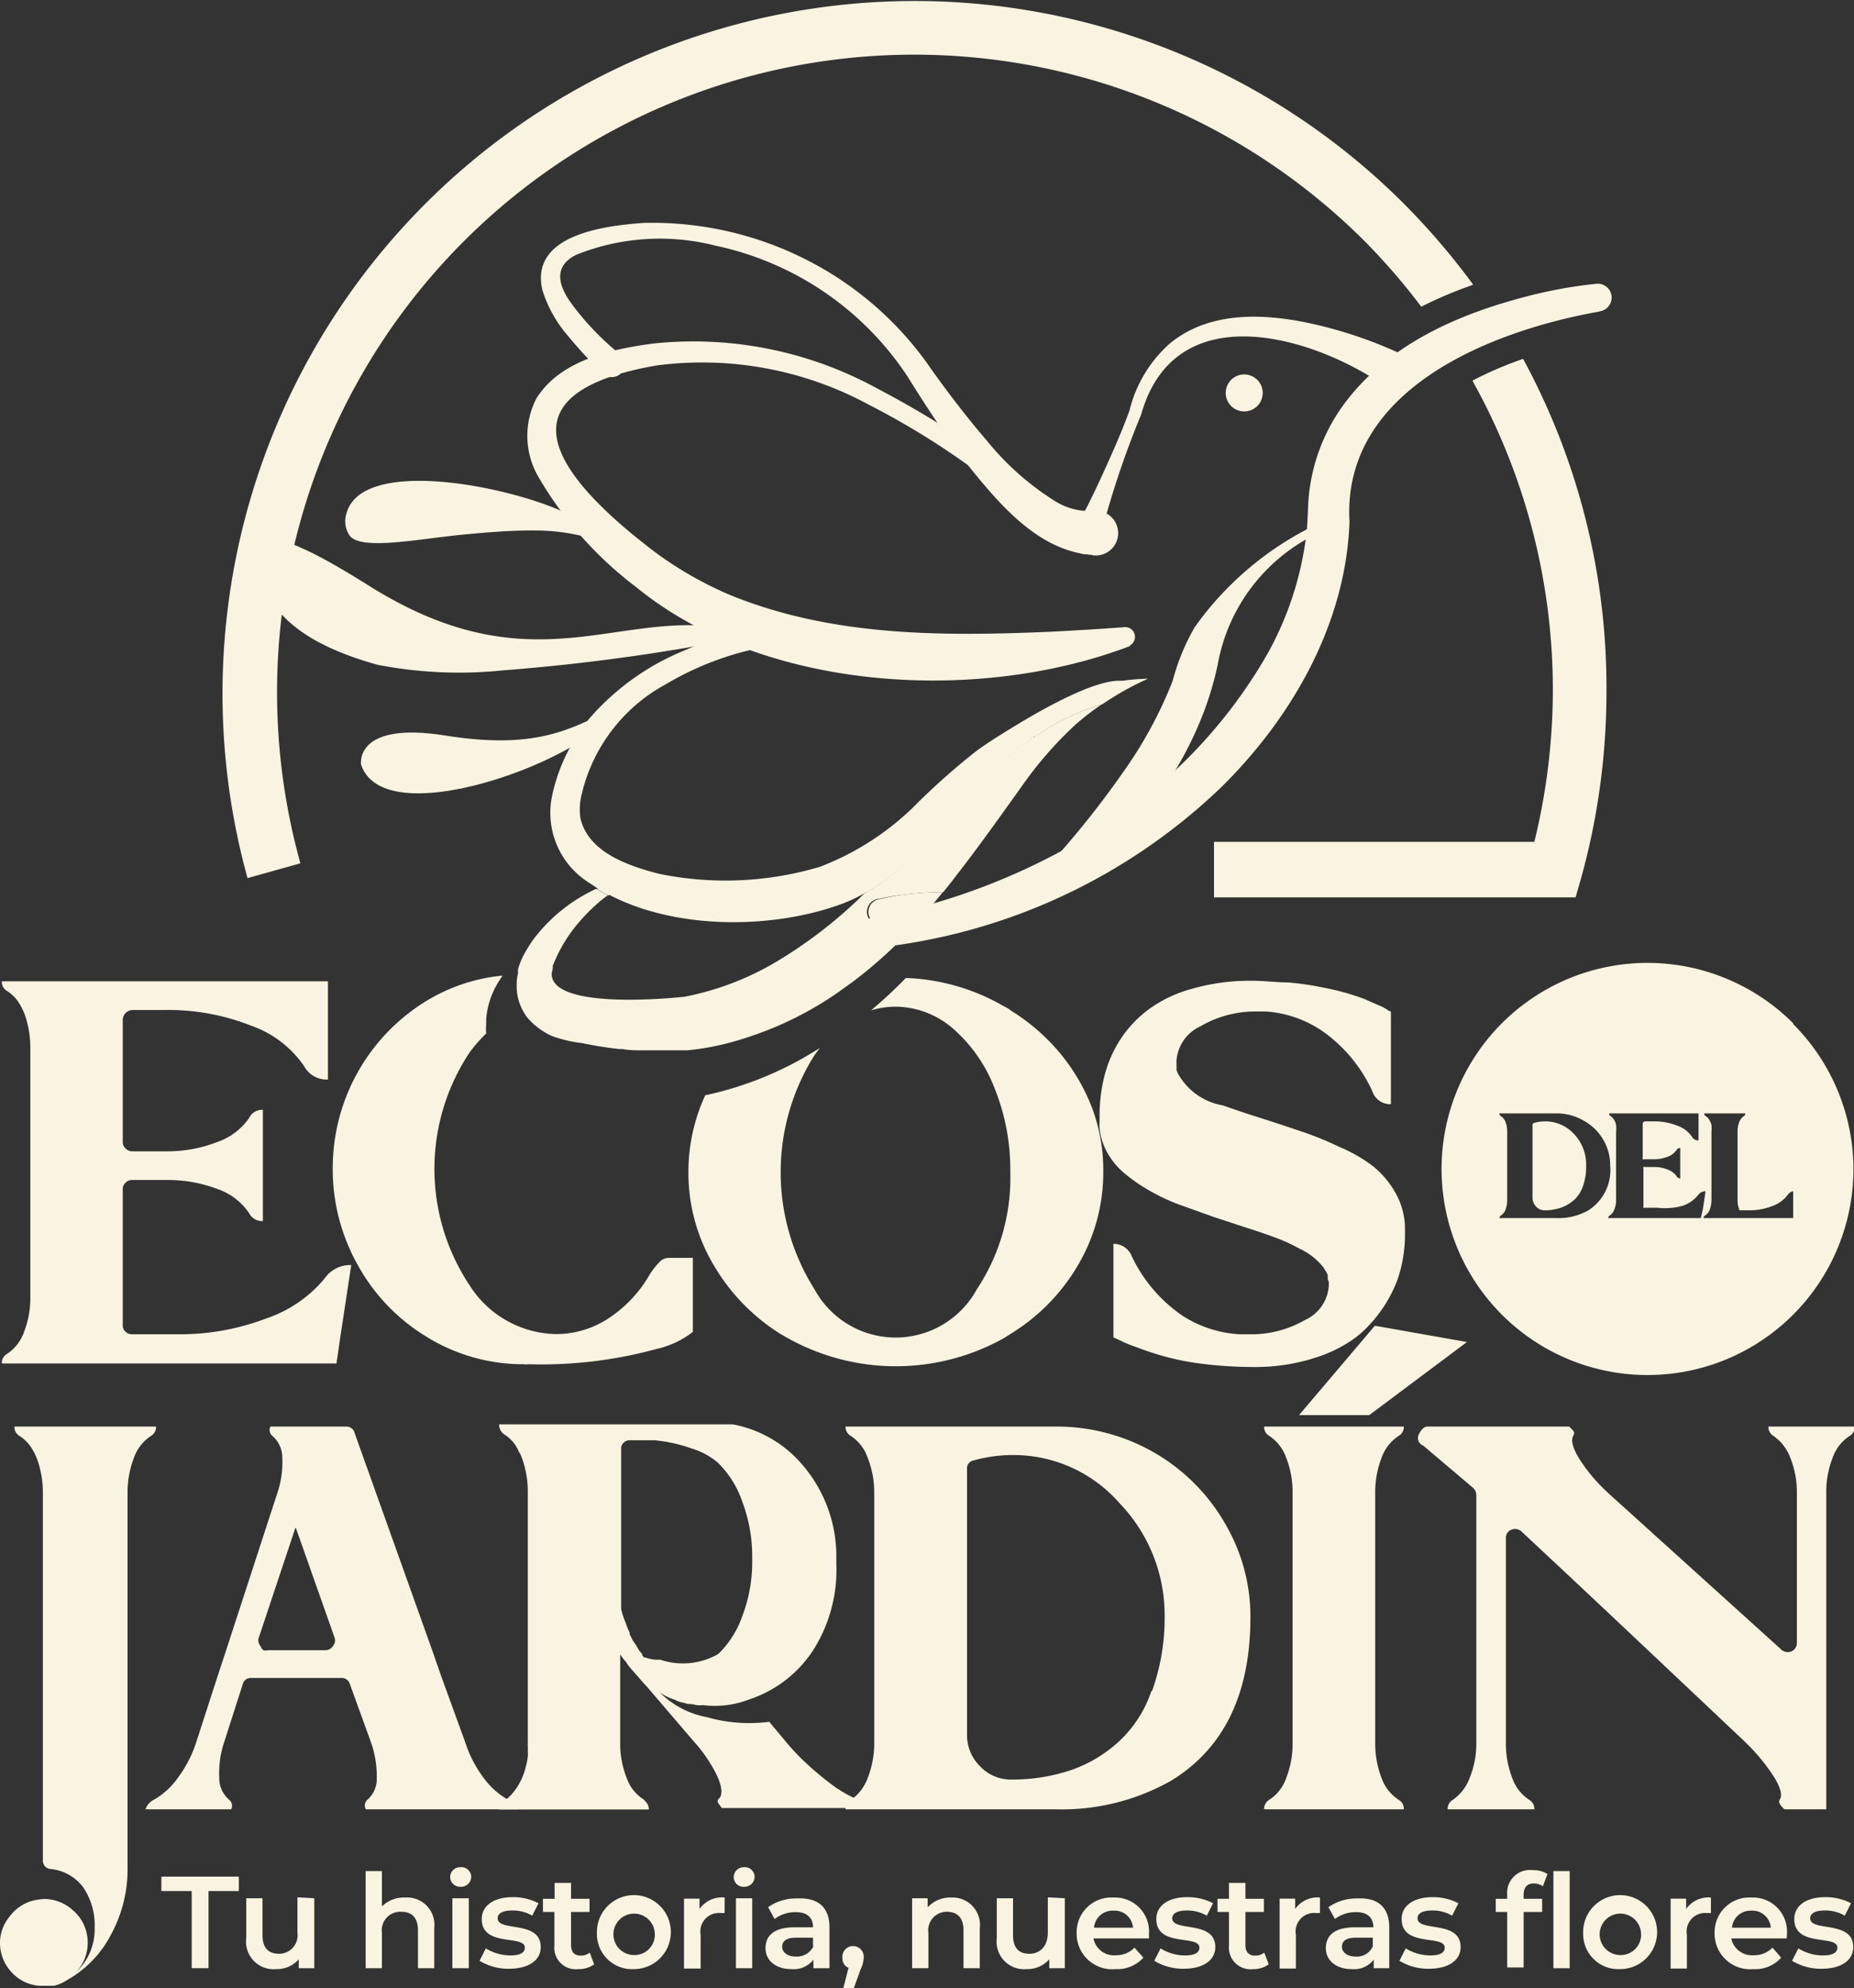
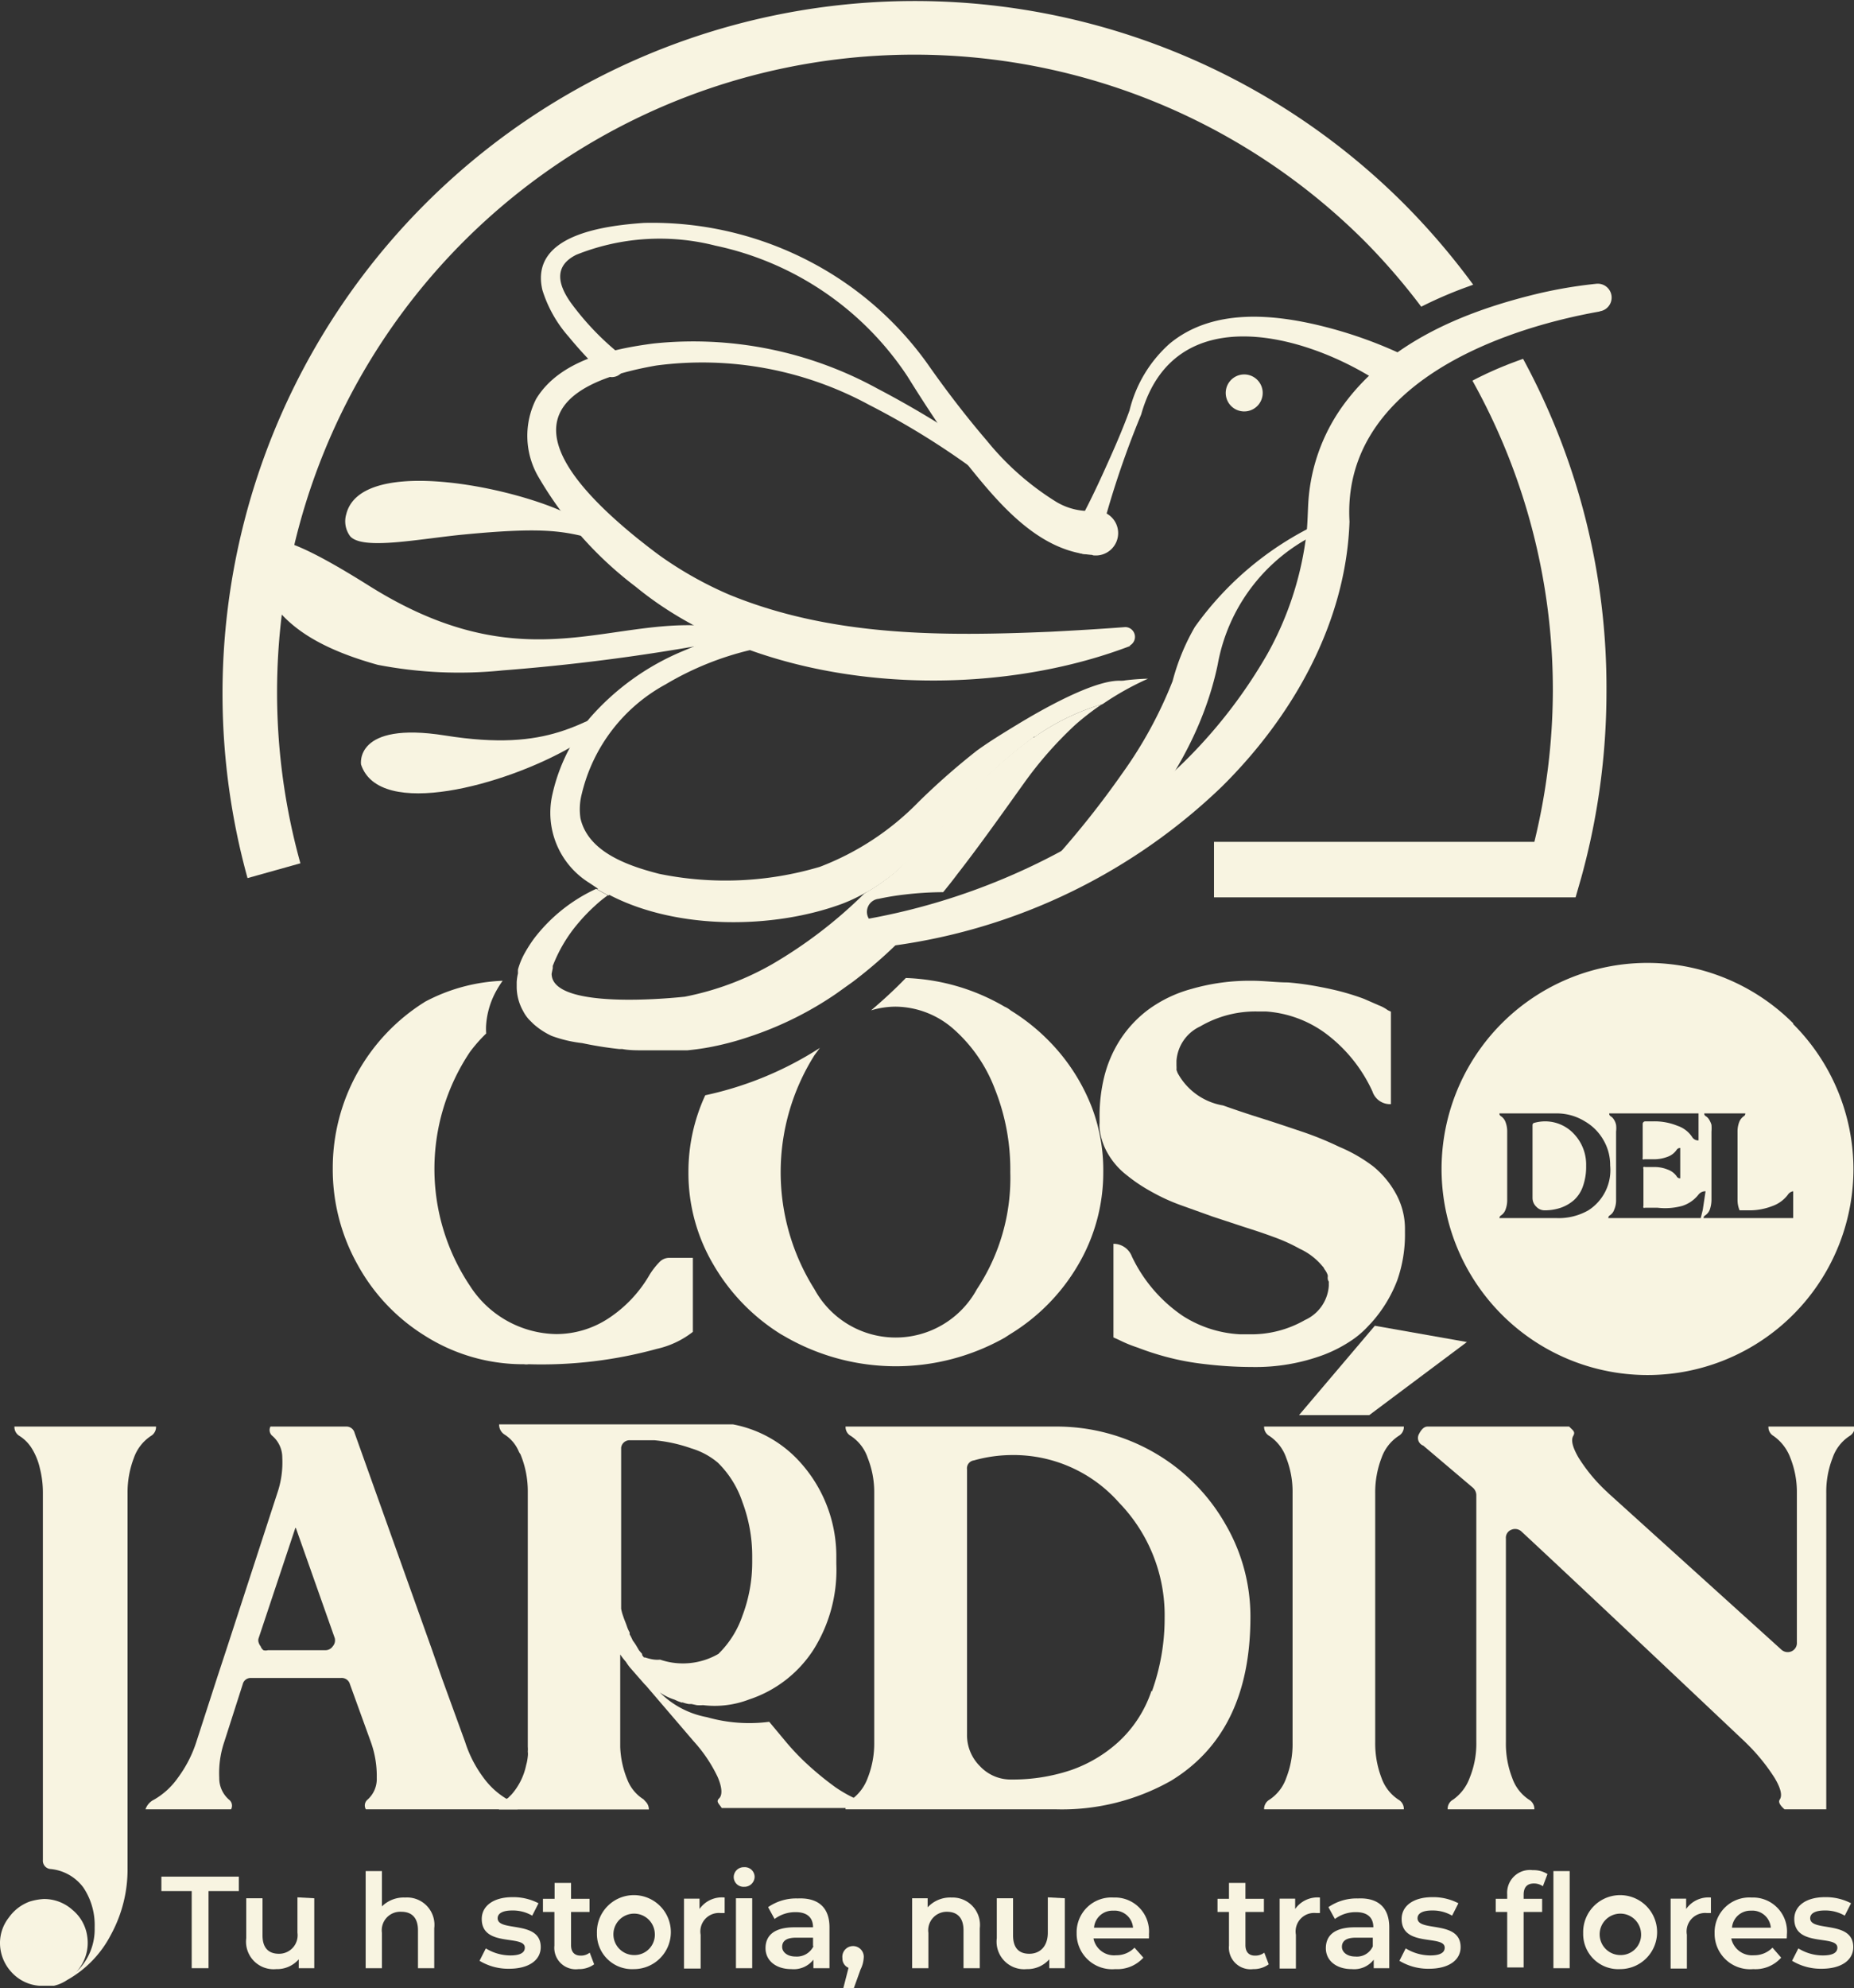
<svg xmlns="http://www.w3.org/2000/svg" viewBox="0 0 100.29 107.47">
  <rect x="0" y="0" width="100.29" height="107.47" fill="#333333" stroke="none" />
  <defs>
    <style>.cls-1{fill:#f8f4e1;}</style>
  </defs>
  <g id="Capa_2" data-name="Capa 2">
    <g id="Modo_de_aislamiento" data-name="Modo de aislamiento">
      <path class="cls-1" d="M73.84,13.06A34.47,34.47,0,0,0,16.25,46.67l-2.86.8A37.44,37.44,0,0,1,75.93,11a38.37,38.37,0,0,1,3.76,4.39l-.27.1a22.57,22.57,0,0,0-2.54,1.09A34.58,34.58,0,0,0,73.84,13.06Z" />
      <path class="cls-1" d="M86.9,37.43a37.73,37.73,0,0,1-1.36,10l-.31,1.08H65.67v-3H83a34.73,34.73,0,0,0,1-8.16,34.29,34.29,0,0,0-4.35-16.77c.24-.13.49-.25.74-.37a20.88,20.88,0,0,1,2-.81A37.26,37.26,0,0,1,86.9,37.43Z" />
      <polygon class="cls-1" points="44.1 49.22 44.1 49.22 44.1 49.21 44.1 49.22" />
      <polygon class="cls-1" points="88.11 17.58 88.11 17.58 88.11 17.58 88.11 17.58" />
      <polygon class="cls-1" points="44.94 52.64 44.94 52.63 44.94 52.63 44.94 52.64" />
      <polygon class="cls-1" points="86.22 13.87 86.22 13.87 86.22 13.87 86.22 13.87" />
      <polygon class="cls-1" points="67.1 43.57 67.1 43.58 67.1 43.58 67.1 43.57" />
      <polygon class="cls-1" points="88.67 15.88 88.67 15.88 88.67 15.88 88.67 15.88" />
      <polygon class="cls-1" points="88.66 15.84 88.67 15.88 88.67 15.88 88.66 15.84" />
      <polygon class="cls-1" points="87.94 14.44 87.94 14.44 87.94 14.44 87.94 14.44" />
      <path class="cls-1" d="M10.37,102.23H8.73v-.78h4.19v.78H11.28v4.17h-.91Z" />
      <path class="cls-1" d="M17,102.62v3.78h-.84v-.48a1.56,1.56,0,0,1-1.22.53,1.49,1.49,0,0,1-1.62-1.67v-2.16h.88v2c0,.69.33,1,.89,1a1,1,0,0,0,1-1.14v-1.91Z" />
      <path class="cls-1" d="M23.49,104.24v2.16h-.88v-2.05c0-.67-.33-1-.9-1a1,1,0,0,0-1.05,1.14v1.91h-.88v-5.25h.88v1.91a1.68,1.68,0,0,1,1.26-.48A1.48,1.48,0,0,1,23.49,104.24Z" />
-       <path class="cls-1" d="M24.35,101.47a.54.54,0,0,1,.57-.53.53.53,0,0,1,.57.51.55.55,0,0,1-.57.55A.54.54,0,0,1,24.35,101.47Zm.12,1.15h.89v3.78h-.89Z" />
      <path class="cls-1" d="M25.94,106l.34-.67a2.56,2.56,0,0,0,1.32.38c.56,0,.79-.16.79-.42,0-.72-2.33,0-2.33-1.55,0-.71.64-1.18,1.66-1.18a2.94,2.94,0,0,1,1.41.33l-.34.67a2.08,2.08,0,0,0-1.08-.28c-.54,0-.79.17-.79.42,0,.76,2.33.08,2.33,1.56,0,.71-.65,1.17-1.71,1.17A3,3,0,0,1,25.94,106Z" />
      <path class="cls-1" d="M32.14,106.19a1.39,1.39,0,0,1-.85.26,1.16,1.16,0,0,1-1.3-1.27v-1.82h-.62v-.71H30v-.86h.89v.86h1v.71h-1v1.79c0,.37.18.57.52.57a.76.76,0,0,0,.49-.16Z" />
      <path class="cls-1" d="M32.29,104.51a2,2,0,1,1,2,1.94A1.9,1.9,0,0,1,32.29,104.51Zm3.13,0a1.12,1.12,0,1,0-1.12,1.18A1.1,1.1,0,0,0,35.42,104.51Z" />
      <path class="cls-1" d="M39.2,102.58v.84l-.21,0a1,1,0,0,0-1.09,1.17v1.83H37v-3.78h.84v.56A1.47,1.47,0,0,1,39.2,102.58Z" />
      <path class="cls-1" d="M39.69,101.47a.54.54,0,0,1,.56-.53.53.53,0,0,1,.57.51.55.55,0,0,1-.57.55A.53.53,0,0,1,39.69,101.47Zm.12,1.15h.88v3.78h-.88Z" />
      <path class="cls-1" d="M44.87,104.19v2.21H44v-.46a1.35,1.35,0,0,1-1.19.51c-.86,0-1.4-.48-1.4-1.13s.42-1.13,1.57-1.13h1v0c0-.52-.31-.82-.94-.82a1.87,1.87,0,0,0-1.14.37l-.35-.64a2.66,2.66,0,0,1,1.6-.47C44.24,102.58,44.87,103.1,44.87,104.19Zm-.89,1v-.44h-.91c-.6,0-.76.23-.76.5s.27.52.72.52A1,1,0,0,0,44,105.22Z" />
      <path class="cls-1" d="M46.72,105.86a1.6,1.6,0,0,1-.17.61l-.36,1h-.57l.28-1.09a.54.54,0,0,1-.33-.52.58.58,0,1,1,1.15,0Z" />
      <path class="cls-1" d="M53,104.24v2.16h-.88v-2.05c0-.67-.33-1-.9-1a1,1,0,0,0-1,1.14v1.91h-.88v-3.78h.84v.49a1.66,1.66,0,0,1,1.3-.53A1.48,1.48,0,0,1,53,104.24Z" />
      <path class="cls-1" d="M57.6,102.62v3.78h-.84v-.48a1.58,1.58,0,0,1-1.22.53,1.49,1.49,0,0,1-1.62-1.67v-2.16h.88v2c0,.69.32,1,.88,1s1-.38,1-1.14v-1.91Z" />
      <path class="cls-1" d="M62.15,104.79h-3a1.13,1.13,0,0,0,1.22.91,1.36,1.36,0,0,0,1-.41l.48.54a1.9,1.9,0,0,1-1.52.62,1.92,1.92,0,0,1-2.09-1.94,1.88,1.88,0,0,1,2-1.93,1.84,1.84,0,0,1,1.91,2C62.16,104.6,62.15,104.71,62.15,104.79Zm-3-.58h2.14a1,1,0,0,0-1.07-.92A1,1,0,0,0,59.18,104.21Z" />
-       <path class="cls-1" d="M62.44,106l.34-.67a2.52,2.52,0,0,0,1.31.38c.56,0,.79-.16.79-.42,0-.72-2.33,0-2.33-1.55,0-.71.64-1.18,1.66-1.18a2.94,2.94,0,0,1,1.41.33l-.34.67a2.08,2.08,0,0,0-1.08-.28c-.53,0-.79.17-.79.42,0,.76,2.33.08,2.33,1.56,0,.71-.65,1.17-1.71,1.17A3,3,0,0,1,62.44,106Z" />
      <path class="cls-1" d="M68.63,106.19a1.38,1.38,0,0,1-.84.26,1.17,1.17,0,0,1-1.31-1.27v-1.82h-.62v-.71h.62v-.86h.89v.86h1v.71h-1v1.79c0,.37.18.57.52.57a.79.79,0,0,0,.5-.16Z" />
      <path class="cls-1" d="M71.4,102.58v.84l-.2,0a1,1,0,0,0-1.1,1.17v1.83h-.88v-3.78h.84v.56A1.47,1.47,0,0,1,71.4,102.58Z" />
      <path class="cls-1" d="M75.15,104.19v2.21h-.84v-.46a1.34,1.34,0,0,1-1.18.51c-.87,0-1.41-.48-1.41-1.13s.42-1.13,1.57-1.13h1v0c0-.52-.31-.82-.94-.82a1.87,1.87,0,0,0-1.14.37l-.35-.64a2.68,2.68,0,0,1,1.6-.47C74.52,102.58,75.15,103.1,75.15,104.19Zm-.89,1v-.44h-.91c-.6,0-.76.23-.76.5s.27.52.72.52A.94.94,0,0,0,74.26,105.22Z" />
      <path class="cls-1" d="M75.7,106l.34-.67a2.59,2.59,0,0,0,1.32.38c.56,0,.79-.16.79-.42,0-.72-2.33,0-2.33-1.55,0-.71.64-1.18,1.66-1.18a2.94,2.94,0,0,1,1.41.33l-.34.67a2.08,2.08,0,0,0-1.08-.28c-.54,0-.79.17-.79.42,0,.76,2.33.08,2.33,1.56,0,.71-.65,1.17-1.71,1.17A3,3,0,0,1,75.7,106Z" />
      <path class="cls-1" d="M82.91,101.1a1.42,1.42,0,0,1,.8.21l-.25.66a.85.85,0,0,0-.48-.15c-.37,0-.56.2-.56.61v.22h1v.71h-1v3h-.89v-3h-.62v-.71h.62v-.24A1.23,1.23,0,0,1,82.91,101.1Zm2,.05v5.25h-.88v-5.25Z" />
      <path class="cls-1" d="M85.64,104.51a2,2,0,1,1,2,1.94A1.9,1.9,0,0,1,85.64,104.51Zm3.13,0a1.12,1.12,0,1,0-1.12,1.18A1.1,1.1,0,0,0,88.77,104.51Z" />
      <path class="cls-1" d="M92.55,102.58v.84l-.21,0a1,1,0,0,0-1.09,1.17v1.83h-.88v-3.78h.84v.56A1.47,1.47,0,0,1,92.55,102.58Z" />
      <path class="cls-1" d="M96.65,104.79h-3a1.15,1.15,0,0,0,1.23.91,1.37,1.37,0,0,0,1-.41l.47.54a1.86,1.86,0,0,1-1.51.62,1.92,1.92,0,0,1-2.09-1.94,1.88,1.88,0,0,1,2-1.93,1.84,1.84,0,0,1,1.91,2A2.46,2.46,0,0,1,96.65,104.79Zm-3-.58h2.14a1,1,0,0,0-1.07-.92A1,1,0,0,0,93.69,104.21Z" />
      <path class="cls-1" d="M96.94,106l.34-.67a2.53,2.53,0,0,0,1.32.38c.56,0,.79-.16.79-.42,0-.72-2.33,0-2.33-1.55,0-.71.64-1.18,1.66-1.18a2.94,2.94,0,0,1,1.41.33l-.34.67a2.08,2.08,0,0,0-1.08-.28c-.54,0-.79.17-.79.42,0,.76,2.33.08,2.33,1.56,0,.71-.65,1.17-1.71,1.17A3,3,0,0,1,96.94,106Z" />
      <path class="cls-1" d="M.78,77.12a.56.56,0,0,0,.28.51,2.11,2.11,0,0,1,.66.67,3.5,3.5,0,0,1,.44,1.09,5.32,5.32,0,0,1,.16,1.33v19.83a.45.45,0,0,0,.43.49,2.5,2.5,0,0,1,1.76,1,3.65,3.65,0,0,1,.61,2.16,3.17,3.17,0,0,1-1,2.41,2.31,2.31,0,0,0,.6-1.92,2.25,2.25,0,0,0-.81-1.45,2.29,2.29,0,0,0-1.54-.58,3.18,3.18,0,0,0-.77.14,2.38,2.38,0,0,0-1.12.86A2.23,2.23,0,0,0,0,105a2.32,2.32,0,0,0,.6,1.59,2.26,2.26,0,0,0,1.52.76h.52l.17,0,.11,0a2.14,2.14,0,0,0,.71-.31A5.91,5.91,0,0,0,6,104.59,7.36,7.36,0,0,0,6.9,101V80.72a5.19,5.19,0,0,1,.34-1.9,2.35,2.35,0,0,1,.92-1.19.56.56,0,0,0,.28-.51Z" />
      <path class="cls-1" d="M27.48,97.29l-.12-.07a4.19,4.19,0,0,1-1.2-1.11,6.54,6.54,0,0,1-1-1.94L23.9,90.71l-.54-1.55-4.18-11.7a.45.45,0,0,0-.46-.34H14.63a.41.41,0,0,0,.11.51,1.54,1.54,0,0,1,.53,1.17A5.13,5.13,0,0,1,15,80.72l-2.75,8.44-.51,1.55-1.12,3.46a6.66,6.66,0,0,1-1,1.94,4,4,0,0,1-1.29,1.18.9.9,0,0,0-.46.52h4.63a.41.41,0,0,0-.11-.52,1.53,1.53,0,0,1-.53-1.18,5.26,5.26,0,0,1,.27-1.94l1-3.12a.44.44,0,0,1,.45-.34h4.87a.46.46,0,0,1,.48.34l1.13,3.12a5.41,5.41,0,0,1,.32,1.94,1.49,1.49,0,0,1-.5,1.18.41.41,0,0,0-.09.52H28A1,1,0,0,0,27.48,97.29ZM18,89a.48.48,0,0,1-.41.21h-3.1a.45.45,0,0,1-.24,0A.44.44,0,0,1,14.1,89a.61.61,0,0,1-.11-.21.36.36,0,0,1,0-.23l2-6,2.12,6A.49.49,0,0,1,18,89Z" />
      <path class="cls-1" d="M46.4,97.29l-.22-.1a7.18,7.18,0,0,1-1-.58,16.58,16.58,0,0,1-1.35-1.09,12.84,12.84,0,0,1-1.31-1.35l-.91-1.09a8.35,8.35,0,0,1-3.37-.25,4.84,4.84,0,0,1-2.55-1.34,2.91,2.91,0,0,0,.79.39l.2.09.17.06a.08.08,0,0,0,.07,0,1.89,1.89,0,0,0,.34.09l.07,0h0l.08,0h0l.28.06h0l0,0a2,2,0,0,0,.34,0,5.2,5.2,0,0,0,2.5-.31A6.6,6.6,0,0,0,44,89.19a8.09,8.09,0,0,0,1.24-4.64v-.37a7.57,7.57,0,0,0-1.92-5.09A6.5,6.5,0,0,0,39.64,77l-.17,0-.31,0-.17,0H30.38l-.61,0H28.54v0H27a.63.63,0,0,0,.29.55,2,2,0,0,1,.77.91.69.69,0,0,0,.09.15,5.21,5.21,0,0,1,.4,2V94.43a1.58,1.58,0,0,1,0,.26,1,1,0,0,1,0,.26,2.54,2.54,0,0,1-.09.48A3.47,3.47,0,0,1,27.68,97l-.2.2-.12.07-.08,0-.12.12a.6.6,0,0,0-.17.43H35.1a.6.6,0,0,0-.18-.43l-.11-.12a2.18,2.18,0,0,1-.87-1.05,5.12,5.12,0,0,1-.39-1.78v-5a3.74,3.74,0,0,0,.31.4,2.62,2.62,0,0,0,.23.32l.77.88.09.09,2.57,3v0a7.9,7.9,0,0,1,1.29,1.91c.25.56.28,1,.09,1.18s0,.29.14.52h8.1A1.81,1.81,0,0,0,46.4,97.29ZM34.89,89.6l-.06,0h0l-.09-.12a.07.07,0,0,1,0-.06s0,0,0,0v0l-.17-.2L34.44,89a2.7,2.7,0,0,0-.21-.31,3.57,3.57,0,0,0-.17-.34l0-.1a1.8,1.8,0,0,1-.14-.31c-.07-.21-.15-.38-.2-.54v0a2.69,2.69,0,0,1-.12-.43v0s0,0,0,0V78.46h0v-.2a.46.46,0,0,1,.49-.4c.38,0,.73,0,1.06,0h.06l.19,0a8.27,8.27,0,0,1,2,.44,4,4,0,0,1,1.43.77v0a5.36,5.36,0,0,1,1.33,2.13,8.32,8.32,0,0,1,.53,2.91v.34a8.17,8.17,0,0,1-.53,2.9,5.25,5.25,0,0,1-1.3,2.06,3.83,3.83,0,0,1-3.15.31C35.37,89.75,35.12,89.67,34.89,89.6Z" />
      <path class="cls-1" d="M66.29,82.4a10.41,10.41,0,0,0-3.63-3.74,10.56,10.56,0,0,0-5.58-1.54H45.74a.55.55,0,0,0,.29.51,2.29,2.29,0,0,1,.91,1.19,5,5,0,0,1,.35,1.9V94.17a5.09,5.09,0,0,1-.35,1.94,2.49,2.49,0,0,1-.76,1.08l-.15.1a.56.56,0,0,0-.29.52H57.08a12,12,0,0,0,6.26-1.54q4.29-2.61,4.3-8.82A9.9,9.9,0,0,0,66.29,82.4Zm-4,9a6.58,6.58,0,0,1-1.78,2.76,7.44,7.44,0,0,1-2.6,1.54,9.9,9.9,0,0,1-3.2.5h0a2.27,2.27,0,0,1-1.7-.72,2.36,2.36,0,0,1-.7-1.72V79.43a.43.43,0,0,1,.37-.48,7.7,7.7,0,0,1,2.06-.29,7.61,7.61,0,0,1,5.8,2.58A8.74,8.74,0,0,1,63,87.45,11.68,11.68,0,0,1,62.31,91.44Z" />
      <path class="cls-1" d="M75.65,97.29a2.32,2.32,0,0,1-.92-1.18,5.2,5.2,0,0,1-.34-1.91V80.72a5.19,5.19,0,0,1,.34-1.9,2.35,2.35,0,0,1,.92-1.19.56.56,0,0,0,.29-.51H68.38a.56.56,0,0,0,.29.51,2.34,2.34,0,0,1,.91,1.19,5,5,0,0,1,.34,1.9V94.2a5,5,0,0,1-.34,1.91,2.31,2.31,0,0,1-.91,1.18.58.58,0,0,0-.29.52h7.56A.58.58,0,0,0,75.65,97.29Z" />
      <path class="cls-1" d="M95.66,77.12a.56.56,0,0,0,.28.51,2.51,2.51,0,0,1,.91,1.19,5,5,0,0,1,.35,1.9v8.07a.49.49,0,0,1-.29.48.51.51,0,0,1-.57-.11L87,80.72l-.06-.06a9,9,0,0,1-1.55-1.86c-.32-.55-.42-.94-.29-1.17s0-.29-.22-.51H77.22c-.17,0-.32.13-.46.4a.44.44,0,0,0,.23.63l2.69,2.28a.55.55,0,0,1,.18.41V94.17a4.9,4.9,0,0,1-.36,1.94,2.47,2.47,0,0,1-.9,1.18.56.56,0,0,0-.29.52H83a.58.58,0,0,0-.29-.52,2.31,2.31,0,0,1-.91-1.18,5.09,5.09,0,0,1-.34-1.94v-11a.46.46,0,0,1,.29-.47.51.51,0,0,1,.56.1c3.44,3.2,7.46,7,12.08,11.36l.06.06A10.46,10.46,0,0,1,96,96.12q.5.84.27,1.17c-.08.12,0,.29.26.52h2.26V80.72a5,5,0,0,1,.34-1.9,2.3,2.3,0,0,1,.92-1.19.57.57,0,0,0,.28-.51Z" />
-       <path class="cls-1" d="M17.57,69.1a7,7,0,0,1-3.18,2.18,13.1,13.1,0,0,1-4.81.85H7.15A.49.49,0,0,1,6.8,72a.43.43,0,0,1-.16-.34V64.31a.46.46,0,0,1,.16-.38.47.47,0,0,1,.35-.14H9a7.59,7.59,0,0,1,2.77.49,3.4,3.4,0,0,1,1.71,1.31.78.78,0,0,0,.74.42V60a.77.77,0,0,0-.74.43,3.44,3.44,0,0,1-1.71,1.3A7.39,7.39,0,0,1,9,62.24H7.15a.49.49,0,0,1-.35-.15.47.47,0,0,1-.16-.35V55.11a.55.55,0,0,1,.51-.51H8.89a12.23,12.23,0,0,1,4.7.85,5.79,5.79,0,0,1,2.87,2.2,1.38,1.38,0,0,0,1.28.71V53.05H.1a.56.56,0,0,0,.28.52,2.11,2.11,0,0,1,.66.67,3.4,3.4,0,0,1,.44,1.09,5.24,5.24,0,0,1,.16,1.32V70.07A5,5,0,0,1,1.3,72a2.3,2.3,0,0,1-.92,1.19.56.56,0,0,0-.28.52H18.2l.23-1.57L19,68.39A1.67,1.67,0,0,0,17.57,69.1Z" />
      <path class="cls-1" d="M59.08,59.91a10.52,10.52,0,0,0-1.76-3,10.91,10.91,0,0,0-2.64-2.28,1.4,1.4,0,0,0-.34-.21A11.34,11.34,0,0,0,49,52.87c-.59.61-1.22,1.19-1.88,1.75a4.63,4.63,0,0,1,1.34-.2,4.81,4.81,0,0,1,3.11,1.2,8.19,8.19,0,0,1,2.25,3.26,11.71,11.71,0,0,1,.83,4.48,10.88,10.88,0,0,1-1.81,6.34,5,5,0,0,1-8.78,0,11.86,11.86,0,0,1,0-12.66l.29-.39a18.67,18.67,0,0,1-6.2,2.56,9.84,9.84,0,0,0-.91,4.17,9.72,9.72,0,0,0,1.36,5,10.83,10.83,0,0,0,3.63,3.74l.35.2a12,12,0,0,0,11.76,0l.31-.2a10.68,10.68,0,0,0,3.67-3.74,9.84,9.84,0,0,0,1.36-5A9.59,9.59,0,0,0,59.08,59.91Z" />
      <path class="cls-1" d="M75.51,64.53a5,5,0,0,0-1.22-1.47A8.35,8.35,0,0,0,72.45,62a17.68,17.68,0,0,0-2.07-.84c-.63-.21-1.36-.46-2.22-.73s-1.52-.5-2-.67A3.44,3.44,0,0,1,63.7,58l-.06-.16a1.55,1.55,0,0,0,0-.23v-.26a2.22,2.22,0,0,1,1.28-1.86A5.92,5.92,0,0,1,68,54.68h.47a6.16,6.16,0,0,1,3.19,1.15A8.12,8.12,0,0,1,74.24,59a1,1,0,0,0,1,.69v-5l-.17-.08a2,2,0,0,0-.48-.26L73.79,54c-.29-.11-.65-.23-1.08-.35s-.89-.22-1.37-.31a15.71,15.71,0,0,0-1.67-.23c-.63,0-1.28-.09-1.94-.09a11.3,11.3,0,0,0-3.27.44,7.07,7.07,0,0,0-2.37,1.14,6.34,6.34,0,0,0-1.53,1.66,6.67,6.67,0,0,0-.84,2,8.8,8.8,0,0,0-.24,2.06v.39a1.22,1.22,0,0,0,0,.26V61a3.42,3.42,0,0,0,.47,1.4,4,4,0,0,0,1,1.13,8.78,8.78,0,0,0,1.33.89,10.3,10.3,0,0,0,1.59.73l1.73.62,1.73.57c.54.17,1.08.35,1.62.55a9.39,9.39,0,0,1,1.36.62,3.46,3.46,0,0,1,1.2.91l.08.09.06.11a1.05,1.05,0,0,1,.17.31.3.3,0,0,1,0,.12c0,.07,0,.15.06.23v.23a2.19,2.19,0,0,1-1.29,1.85,5.82,5.82,0,0,1-3.08.77l-.46,0a6.35,6.35,0,0,1-3.08-1,8.06,8.06,0,0,1-2.74-3.2,1.06,1.06,0,0,0-1-.69h0v5.06l.31.14a7.15,7.15,0,0,0,1,.41,14.75,14.75,0,0,0,1.5.49,14,14,0,0,0,2.11.4,21.87,21.87,0,0,0,2.6.16,10.56,10.56,0,0,0,3.83-.65,7.49,7.49,0,0,0,1.62-.85h0A5,5,0,0,0,74,71.7l.18-.19a7.37,7.37,0,0,0,1.4-2.29A7.46,7.46,0,0,0,76,66.64v-.17A3.92,3.92,0,0,0,75.51,64.53Z" />
-       <path class="cls-1" d="M36.23,68a.72.72,0,0,0-.53.2,3.94,3.94,0,0,0-.56.71,7,7,0,0,1-2.24,2.37,5.15,5.15,0,0,1-2.81.84,5.65,5.65,0,0,1-4.67-2.61,11.36,11.36,0,0,1,0-12.64,8.07,8.07,0,0,1,.88-1,3,3,0,0,1,0-.51c0-.1,0-.19,0-.28h0a4.44,4.44,0,0,1,.56-1.82,5.69,5.69,0,0,1,.33-.52A9.69,9.69,0,0,0,23,54.15a10.58,10.58,0,0,0-5,9,10.53,10.53,0,0,0,1.35,5.23A10.38,10.38,0,0,0,23,72.22a9.92,9.92,0,0,0,5.34,1.53.88.88,0,0,0,.26,0,23.55,23.55,0,0,0,6.93-.83A4.89,4.89,0,0,0,37.48,72V68Z" />
+       <path class="cls-1" d="M36.23,68a.72.72,0,0,0-.53.2,3.94,3.94,0,0,0-.56.71,7,7,0,0,1-2.24,2.37,5.15,5.15,0,0,1-2.81.84,5.65,5.65,0,0,1-4.67-2.61,11.36,11.36,0,0,1,0-12.64,8.07,8.07,0,0,1,.88-1,3,3,0,0,1,0-.51h0a4.44,4.44,0,0,1,.56-1.82,5.69,5.69,0,0,1,.33-.52A9.69,9.69,0,0,0,23,54.15a10.58,10.58,0,0,0-5,9,10.53,10.53,0,0,0,1.35,5.23A10.38,10.38,0,0,0,23,72.22a9.92,9.92,0,0,0,5.34,1.53.88.88,0,0,0,.26,0,23.55,23.55,0,0,0,6.93-.83A4.89,4.89,0,0,0,37.48,72V68Z" />
      <path class="cls-1" d="M85.16,61.32a2.13,2.13,0,0,0-1.59-.7,2.24,2.24,0,0,0-.57.08.12.12,0,0,0-.1.13v3.93a.65.65,0,0,0,.2.47.61.61,0,0,0,.46.2h0a2.69,2.69,0,0,0,.87-.14,2.17,2.17,0,0,0,.72-.42,1.8,1.8,0,0,0,.48-.75,3.14,3.14,0,0,0,.17-1.1A2.4,2.4,0,0,0,85.16,61.32Zm0,0a2.13,2.13,0,0,0-1.59-.7,2.24,2.24,0,0,0-.57.08.12.12,0,0,0-.1.13v3.93a.65.65,0,0,0,.2.47.61.61,0,0,0,.46.2h0a2.69,2.69,0,0,0,.87-.14,2.17,2.17,0,0,0,.72-.42,1.8,1.8,0,0,0,.48-.75,3.14,3.14,0,0,0,.17-1.1A2.4,2.4,0,0,0,85.16,61.32Zm0,0a2.13,2.13,0,0,0-1.59-.7,2.24,2.24,0,0,0-.57.08.12.12,0,0,0-.1.13v3.93a.65.65,0,0,0,.2.47.61.61,0,0,0,.46.2h0a2.69,2.69,0,0,0,.87-.14,2.17,2.17,0,0,0,.72-.42,1.8,1.8,0,0,0,.48-.75,3.14,3.14,0,0,0,.17-1.1A2.4,2.4,0,0,0,85.16,61.32Zm0,0a2.13,2.13,0,0,0-1.59-.7,2.24,2.24,0,0,0-.57.08.12.12,0,0,0-.1.13v3.93a.65.65,0,0,0,.2.47.61.61,0,0,0,.46.2h0a2.69,2.69,0,0,0,.87-.14,2.17,2.17,0,0,0,.72-.42,1.8,1.8,0,0,0,.48-.75,3.14,3.14,0,0,0,.17-1.1A2.4,2.4,0,0,0,85.16,61.32Zm0,0a2.13,2.13,0,0,0-1.59-.7,2.24,2.24,0,0,0-.57.08.12.12,0,0,0-.1.13v3.93a.65.65,0,0,0,.2.47.61.61,0,0,0,.46.2h0a2.69,2.69,0,0,0,.87-.14,2.17,2.17,0,0,0,.72-.42,1.8,1.8,0,0,0,.48-.75,3.14,3.14,0,0,0,.17-1.1A2.4,2.4,0,0,0,85.16,61.32Zm0,0a2.13,2.13,0,0,0-1.59-.7,2.24,2.24,0,0,0-.57.08.12.12,0,0,0-.1.13v3.93a.65.65,0,0,0,.2.47.61.61,0,0,0,.46.2h0a2.69,2.69,0,0,0,.87-.14,2.17,2.17,0,0,0,.72-.42,1.8,1.8,0,0,0,.48-.75,3.14,3.14,0,0,0,.17-1.1A2.4,2.4,0,0,0,85.16,61.32Zm11.84-6a11.14,11.14,0,1,0,3.26,7.87A11.12,11.12,0,0,0,97,55.36ZM85.92,65.43a3.23,3.23,0,0,1-1.71.42h-3.1a.17.17,0,0,1,.08-.14.64.64,0,0,0,.25-.32,1.44,1.44,0,0,0,.09-.53V61.18a1.42,1.42,0,0,0-.09-.52.64.64,0,0,0-.25-.32.16.16,0,0,1-.08-.15h3.1a2.88,2.88,0,0,1,1.52.43,2.72,2.72,0,0,1,1,1A2.67,2.67,0,0,1,87.1,63,2.58,2.58,0,0,1,85.92,65.43Zm6.08.42h-5a.16.16,0,0,1,.07-.14.59.59,0,0,0,.25-.32,1.25,1.25,0,0,0,.1-.53V61.18a1.57,1.57,0,0,0,0-.37.84.84,0,0,0-.12-.29.52.52,0,0,0-.18-.18.16.16,0,0,1-.07-.15h4.83v1.46a.38.38,0,0,1-.35-.19,1.53,1.53,0,0,0-.79-.6,3.26,3.26,0,0,0-1.29-.24H89a.14.14,0,0,0-.14.14v1.82a.12.12,0,0,0,0,.09.14.14,0,0,0,.1,0h.5a2.06,2.06,0,0,0,.76-.14,1,1,0,0,0,.47-.36.22.22,0,0,1,.2-.11v1.64a.21.21,0,0,1-.2-.12,1,1,0,0,0-.47-.35,1.87,1.87,0,0,0-.76-.14H89a.13.13,0,0,0-.1,0,.11.11,0,0,0,0,.1v2a.13.13,0,0,0,0,.1.18.18,0,0,0,.1,0h.66A3.52,3.52,0,0,0,91,65.19a1.82,1.82,0,0,0,.87-.6.47.47,0,0,1,.39-.19l-.15,1Zm5-.42,0,.42H92.15a.17.17,0,0,1,.08-.14.66.66,0,0,0,.26-.32,1.68,1.68,0,0,0,.09-.53V61.18a2.33,2.33,0,0,0,0-.37,1.11,1.11,0,0,0-.13-.29.52.52,0,0,0-.18-.18.16.16,0,0,1-.08-.15h2.22a.16.16,0,0,1-.08.15.7.7,0,0,0-.25.32,1.42,1.42,0,0,0-.09.52v3.68a1.48,1.48,0,0,0,.11.57h.47a3.38,3.38,0,0,0,1.3-.23,1.8,1.8,0,0,0,.84-.61A.42.42,0,0,1,97,64.4ZM83.57,60.62a2.24,2.24,0,0,0-.57.08.12.12,0,0,0-.1.13v3.93a.65.65,0,0,0,.2.47.61.61,0,0,0,.46.2h0a2.69,2.69,0,0,0,.87-.14,2.17,2.17,0,0,0,.72-.42,1.8,1.8,0,0,0,.48-.75,3.14,3.14,0,0,0,.17-1.1,2.4,2.4,0,0,0-.65-1.7A2.13,2.13,0,0,0,83.57,60.62Zm1.59.7a2.13,2.13,0,0,0-1.59-.7,2.24,2.24,0,0,0-.57.08.12.12,0,0,0-.1.13v3.93a.65.65,0,0,0,.2.47.61.61,0,0,0,.46.2h0a2.69,2.69,0,0,0,.87-.14,2.17,2.17,0,0,0,.72-.42,1.8,1.8,0,0,0,.48-.75,3.14,3.14,0,0,0,.17-1.1A2.4,2.4,0,0,0,85.16,61.32Zm0,0a2.13,2.13,0,0,0-1.59-.7,2.24,2.24,0,0,0-.57.08.12.12,0,0,0-.1.13v3.93a.65.65,0,0,0,.2.47.61.61,0,0,0,.46.2h0a2.69,2.69,0,0,0,.87-.14,2.17,2.17,0,0,0,.72-.42,1.8,1.8,0,0,0,.48-.75,3.14,3.14,0,0,0,.17-1.1A2.4,2.4,0,0,0,85.16,61.32Zm0,0a2.13,2.13,0,0,0-1.59-.7,2.24,2.24,0,0,0-.57.08.12.12,0,0,0-.1.13v3.93a.65.65,0,0,0,.2.47.61.61,0,0,0,.46.2h0a2.69,2.69,0,0,0,.87-.14,2.17,2.17,0,0,0,.72-.42,1.8,1.8,0,0,0,.48-.75,3.14,3.14,0,0,0,.17-1.1A2.4,2.4,0,0,0,85.16,61.32Zm0,0a2.13,2.13,0,0,0-1.59-.7,2.24,2.24,0,0,0-.57.08.12.12,0,0,0-.1.13v3.93a.65.65,0,0,0,.2.47.61.61,0,0,0,.46.2h0a2.69,2.69,0,0,0,.87-.14,2.17,2.17,0,0,0,.72-.42,1.8,1.8,0,0,0,.48-.75,3.14,3.14,0,0,0,.17-1.1A2.4,2.4,0,0,0,85.16,61.32Z" />
      <polygon class="cls-1" points="70.27 76.5 74.07 76.5 79.35 72.55 74.37 71.67 70.27 76.5" />
      <path class="cls-1" d="M61.11,36.92c-1-.32-3.83,1.89-5.12,2.9h0l-.06,0-.31.24a25.36,25.36,0,0,0-2.42,2.09,55,55,0,0,1-4.65,4.89,10.79,10.79,0,0,1-1.75,1.23h0a8.94,8.94,0,0,1-1.25.59c-3.71,1.37-8.95,1.43-12.62-.5h0c-.22-.11-.43-.23-.63-.35l-.42-.28a4.46,4.46,0,0,1-2-4.78,9.75,9.75,0,0,1,1-2.63,8.45,8.45,0,0,1,.63-1c.12-.17.26-.34.4-.51a13.62,13.62,0,0,1,5-3.6l1-.42c.33-.13.67-.25,1-.36s.79-.25,1.18-.35L41,34l.85-.17A.53.53,0,1,1,42,34.84a11.81,11.81,0,0,0-1.41.3A16.32,16.32,0,0,0,36,37a9.14,9.14,0,0,0-4.53,5.92,3.28,3.28,0,0,0-.07,1.32c.42,1.83,2.58,2.57,4.26,3a17.89,17.89,0,0,0,8.69-.38,14.85,14.85,0,0,0,5.35-3.52,38,38,0,0,1,3.14-2.76c.69-.5,1.4-.93,2.12-1.37,1.1-.67,4.5-2.68,5.89-2.38A1,1,0,0,1,61.11,36.92Z" />
      <path class="cls-1" d="M61.14,34.92c-8.18,3.13-19.81,2.5-26.75-3.2a20.14,20.14,0,0,1-5.3-6A4.41,4.41,0,0,1,29,21.57c1.27-2.1,4.13-2.71,6.35-3A20.71,20.71,0,0,1,47.45,21a53,53,0,0,1,7,4.39.53.53,0,0,1-.63.85A42,42,0,0,0,47,21.88,18.93,18.93,0,0,0,35.5,19.76c-8.09,1.41-6,5.32-1,9.36.48.38,1.06.84,1.57,1.18a20.27,20.27,0,0,0,3.36,1.84C45,34.43,51,34.4,56.87,34.15c1.34-.07,2.7-.15,4-.25a.53.53,0,0,1,.24,1Z" />
      <path class="cls-1" d="M59.09,30c-3.05-.21-5.24-3-7-5.19-1.08-1.45-2.06-2.95-3-4.46A16.55,16.55,0,0,0,38.7,13.28a12.16,12.16,0,0,0-7.52.49c-1.24.61-1,1.62-.29,2.61a14.77,14.77,0,0,0,2.65,2.77.68.68,0,0,1,.08,1,.7.7,0,0,1-1,.05,22.5,22.5,0,0,1-1.86-2,6.89,6.89,0,0,1-1.42-2.52c-.7-3,3.39-3.48,5.49-3.63A18.42,18.42,0,0,1,44,14.24a18.09,18.09,0,0,1,6.16,5.41c1,1.43,2.08,2.84,3.22,4.17a15,15,0,0,0,3.74,3.3,3.47,3.47,0,0,0,2,.5,1.21,1.21,0,1,1,0,2.4Z" />
      <polygon class="cls-1" points="37.67 59.31 37.66 59.31 37.66 59.31 37.67 59.31" />
      <polygon class="cls-1" points="34.94 59.58 34.93 59.58 34.93 59.58 34.94 59.58" />
      <polygon class="cls-1" points="36.44 59.49 36.44 59.49 36.44 59.49 36.44 59.49" />
-       <polygon class="cls-1" points="26.27 55.06 26.27 55.06 26.27 55.06 26.27 55.06" />
      <path class="cls-1" d="M48.54,47.09c.8-.88,1.6-1.78,2.41-2.64a32.61,32.61,0,0,1,4.39-4.17c.19-.15.38-.28.58-.41l-.31.24a25.36,25.36,0,0,0-2.42,2.09A55,55,0,0,1,48.54,47.09Z" />
      <path class="cls-1" d="M59.65,38.06a1.18,1.18,0,0,0-.19.11,14.41,14.41,0,0,0-1.28,1,20.57,20.57,0,0,0-2.79,3.17C54.2,44,53,45.7,51.76,47.29c-.23.31-.48.62-.74.94a18.46,18.46,0,0,0-2.09.13,14.07,14.07,0,0,0-1.4.23A.7.7,0,0,0,47.68,50q.91,0,1.83,0a25.11,25.11,0,0,1-3.37,3.07h0l0,0-.91.65A18.64,18.64,0,0,1,40.67,56l-.33.11a15.6,15.6,0,0,1-2,.51c-.38.07-.76.12-1.15.16h-.09l-.42,0-.89,0h-1c-.38,0-.76,0-1.13-.07h-.17a19.92,19.92,0,0,1-2-.32A7.09,7.09,0,0,1,29.84,56a4,4,0,0,1-1-.66l-.23-.23h0a2.08,2.08,0,0,1-.3-.43l-.06-.11a2.71,2.71,0,0,1-.3-1.17c0-.1,0-.21,0-.31a2.67,2.67,0,0,1,.07-.47,2.09,2.09,0,0,1,0-.21,4,4,0,0,1,.35-.86,7.68,7.68,0,0,1,.51-.8,8.9,8.9,0,0,1,3.37-2.7h0c.2.12.41.24.63.35a6.44,6.44,0,0,0-.7.57,9.45,9.45,0,0,0-.88.91h0a8,8,0,0,0-1.4,2.34l0,.12-.06.3c0,2.07,7.21,1.24,7.21,1.24a15.53,15.53,0,0,0,4.71-1.75,24.91,24.91,0,0,0,5-3.83h0a10.79,10.79,0,0,0,1.75-1.23,55,55,0,0,0,4.65-4.89,25.36,25.36,0,0,1,2.42-2.09l.31-.24.06,0h0A12.52,12.52,0,0,1,59.65,38.06Z" />
      <path class="cls-1" d="M33.82,47.8a.08.08,0,0,1-.06.05,8.76,8.76,0,0,0-.84.56h0c-.22-.11-.43-.23-.63-.35l.22-.1h0l.52-.19h0a4.77,4.77,0,0,1,.62-.17A.14.14,0,0,1,33.82,47.8Z" />
-       <path class="cls-1" d="M48.93,48.36A18.46,18.46,0,0,1,51,48.23c-.4.5-.83,1-1.25,1.48-.08.1-.18.2-.26.29q-.91,0-1.83,0a.7.7,0,0,1-.15-1.38A14.07,14.07,0,0,1,48.93,48.36Z" />
      <path class="cls-1" d="M62.1,36.69a15.64,15.64,0,0,0-2.45,1.37A12.52,12.52,0,0,0,56,39.82h0l-.06,0-.31.24a25.36,25.36,0,0,0-2.42,2.09,55,55,0,0,1-4.65,4.89,10.79,10.79,0,0,1-1.75,1.23c.25-.23.49-.47.73-.72.42-.44.83-.9,1.26-1.34.93-1,1.88-2.1,2.83-3.12,2.62-2.88,5.38-5.62,9.24-6.31h0A12.17,12.17,0,0,1,62.1,36.69Z" />
      <path class="cls-1" d="M34.15,37.88c-2.77,1.1-4.33,2.8-10.08,1.88-4.92-.78-4.54,1.57-4.54,1.57,1,3,7.82,1.1,11.35-.94C31.26,40.17,34.15,37.88,34.15,37.88Z" />
      <path class="cls-1" d="M33.42,29.48c-2.63-.65-3.05-1.1-8.47-.57-2.38.24-5.31.83-6,.09a1.35,1.35,0,0,1-.22-1.2c.74-3,8.12-1.67,11.5-.24C30.61,27.72,33.42,29.48,33.42,29.48Z" />
      <path class="cls-1" d="M40.77,34.34C34.1,32.17,29.48,37.62,20,31.69c-2.82-1.77-4.75-2.74-5.71-2.51-1.4.34-.11,2.46-.11,2.46.85,1.81,2.48,3.25,6.25,4.3a23.17,23.17,0,0,0,6.78.3A110,110,0,0,0,40.77,34.34Z" />
      <path class="cls-1" d="M67.46,22.23a1,1,0,1,1,.84-1.08A1,1,0,0,1,67.46,22.23Z" />
      <path class="cls-1" d="M86.53,16.84C80.6,17.89,72.59,21.07,73,28.2c-.19,5.49-3.08,10.54-6.9,14.32a31.78,31.78,0,0,1-20.12,8.83.75.75,0,0,1-.18-1.49,35.2,35.2,0,0,0,13.16-4.74,27.07,27.07,0,0,0,9.6-9.77,17.6,17.6,0,0,0,2.1-6.41c.07-.5.08-1.24.11-1.75a10,10,0,0,1,2.13-5.6C75.29,18.53,79,16.94,82.68,16a24.85,24.85,0,0,1,3.68-.66.75.75,0,0,1,.17,1.49Z" />
      <path class="cls-1" d="M74.73,20.74c-4.1-2.73-11.23-4.63-13,1.67a49.32,49.32,0,0,0-2.29,6.93.76.76,0,1,1-1.39-.55c.61-1.06,1.14-2.15,1.64-3.25s1-2.22,1.41-3.35a7.07,7.07,0,0,1,2.18-3.62c2.33-1.92,5.61-1.6,8.32-.92a23.49,23.49,0,0,1,4.05,1.42,1,1,0,1,1-1,1.67Z" />
      <path class="cls-1" d="M72.14,28.47a9.77,9.77,0,0,0-6.27,7.46c-1,4.75-4,8.7-7.43,11.94l-1.39-1.45a49.11,49.11,0,0,0,3.65-4.6,22.94,22.94,0,0,0,2.73-5,11.82,11.82,0,0,1,1.2-2.92A17.25,17.25,0,0,1,72,28l.18.47Z" />
    </g>
  </g>
</svg>